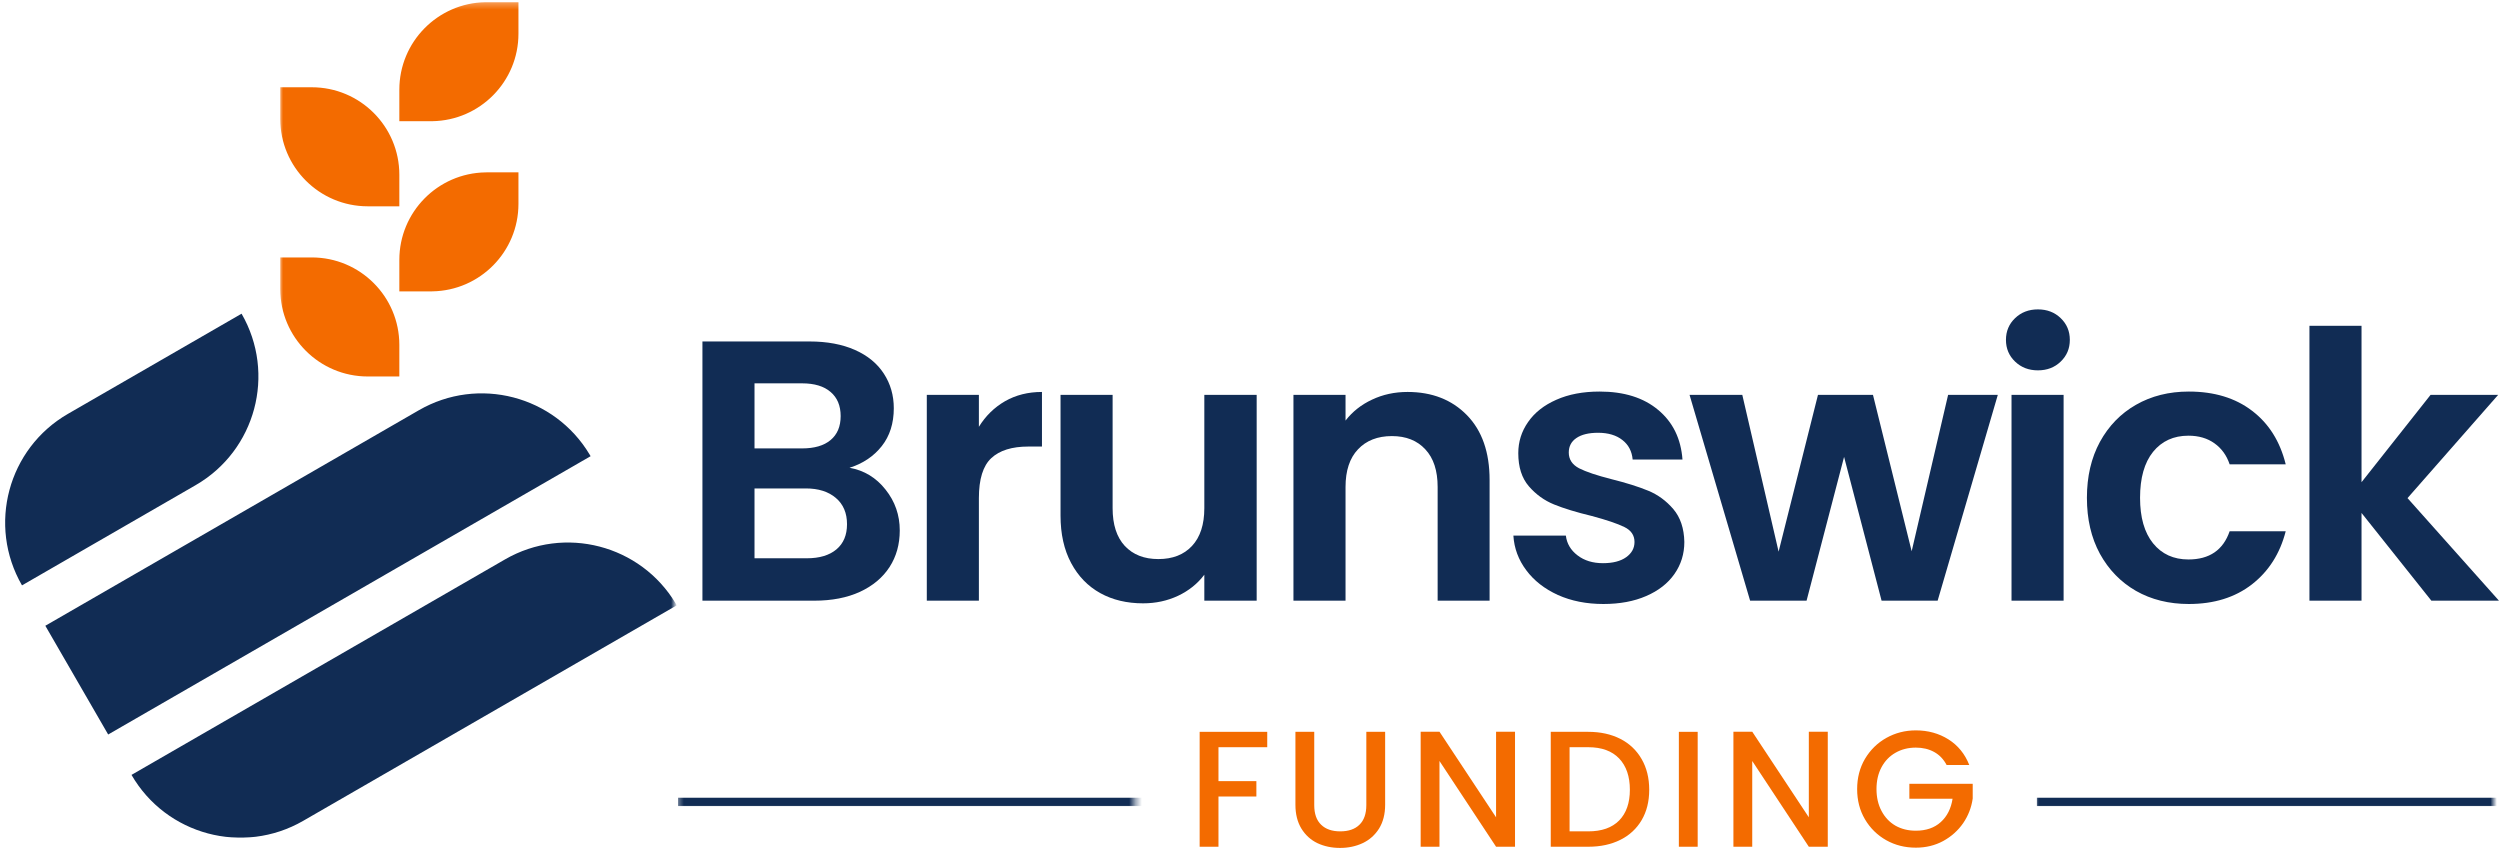
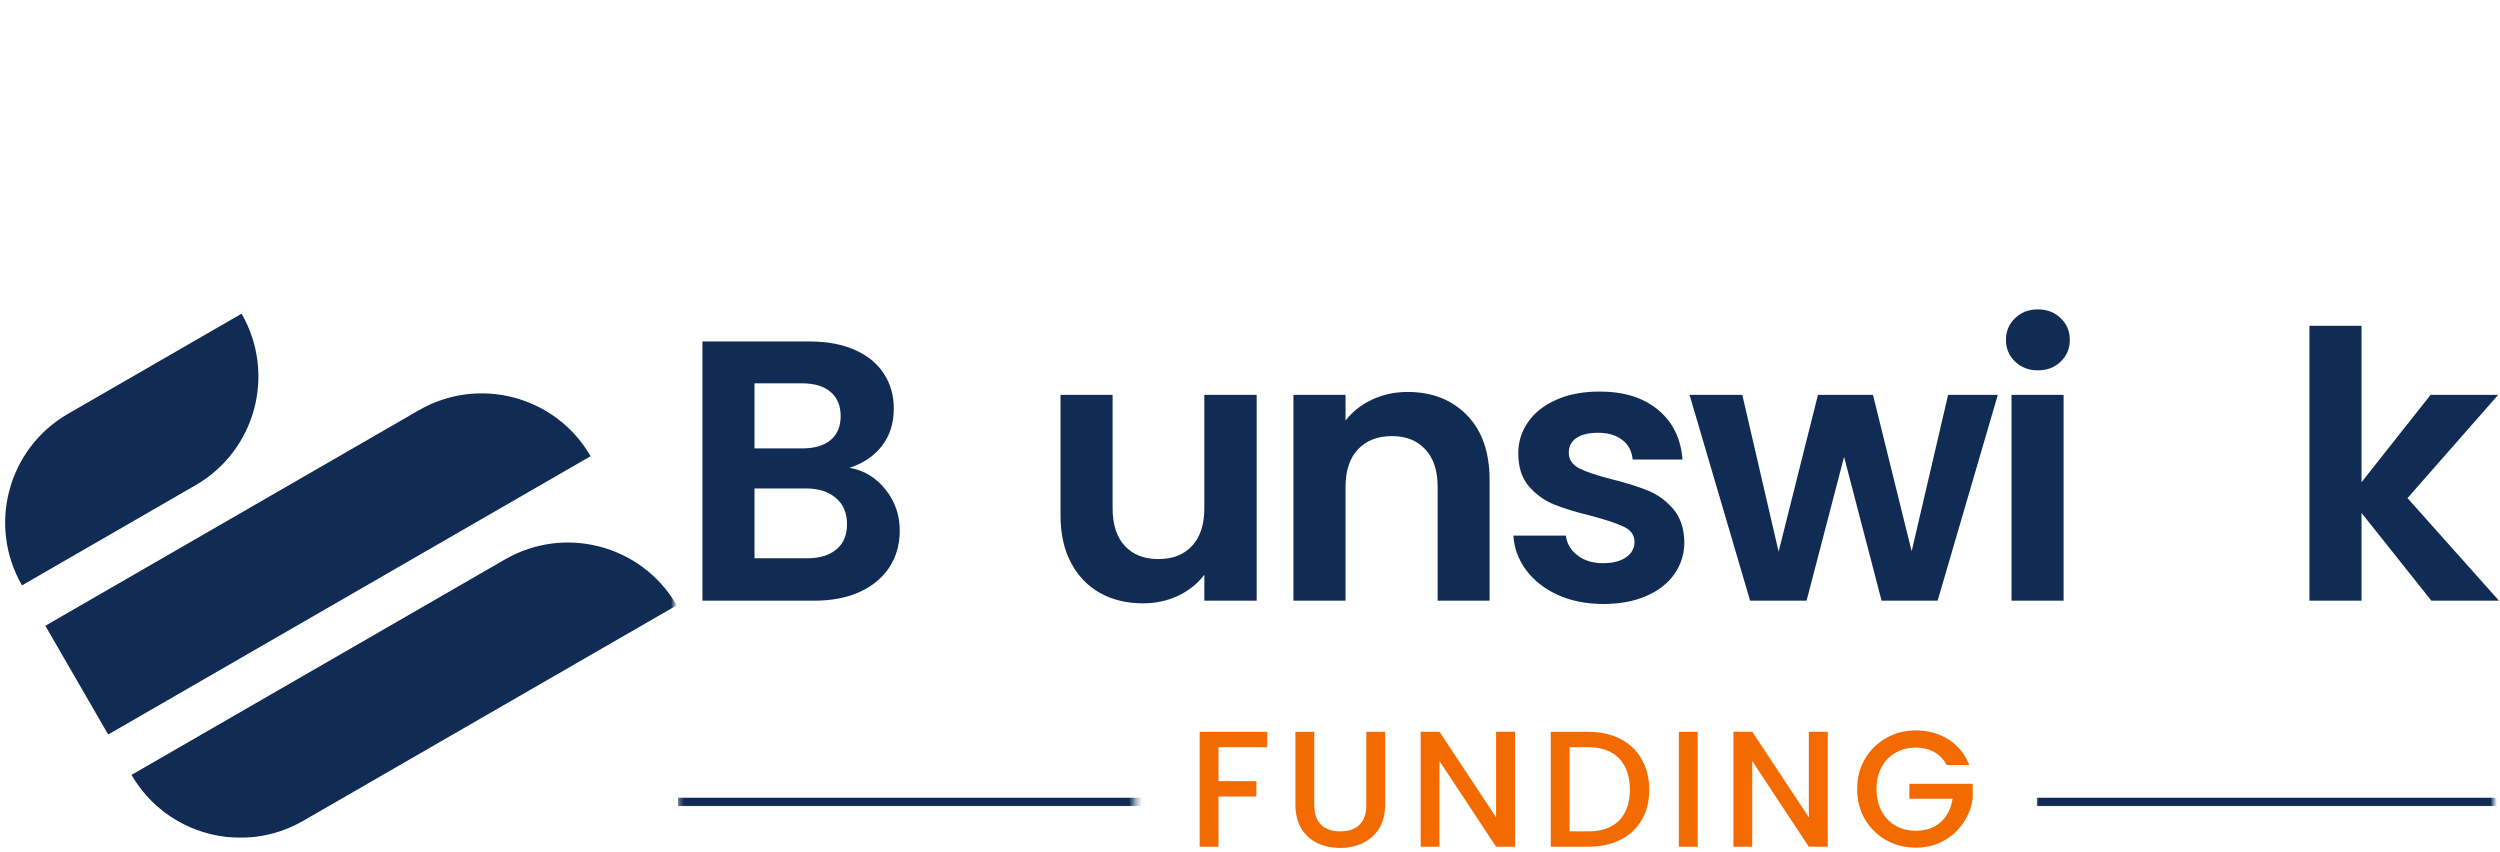
<svg xmlns="http://www.w3.org/2000/svg" width="393" height="134" viewBox="0 0 393 134" fill="none">
  <g clip-path="url(#clip0_28_2)">
    <mask id="mask0_28_2" style="mask-type:luminance" maskUnits="userSpaceOnUse" x="0" y="48" width="106" height="84">
      <path d="M0 48H106V132H0V48Z" fill="white" />
    </mask>
    <g mask="url(#mask0_28_2)">
      <path fill-rule="evenodd" clip-rule="evenodd" d="M30.74 76.276L3.458 92.021C-1.995 82.578 1.24 70.5 10.693 65.052L37.974 49.312C43.427 58.755 40.193 70.828 30.74 76.276ZM92.844 71.713L17.005 115.464L7.125 98.37L65.854 64.484C75.208 59.089 87.146 62.203 92.677 71.432L92.844 71.713ZM106.391 95.156L47.661 129.036C38.214 134.49 26.13 131.255 20.672 121.813L79.401 87.932C88.755 82.537 100.693 85.651 106.224 94.875L106.391 95.156Z" fill="#112C54" />
    </g>
    <mask id="mask1_28_2" style="mask-type:luminance" maskUnits="userSpaceOnUse" x="44" y="0" width="39" height="60">
-       <path d="M44 0.297H82.667V60H44V0.297Z" fill="white" />
-     </mask>
+       </mask>
    <g mask="url(#mask1_28_2)">
      <path fill-rule="evenodd" clip-rule="evenodd" d="M49.01 40.469C56.615 40.469 62.776 46.63 62.776 54.224V59.182H57.812C50.214 59.182 44.052 53.026 44.052 45.427V40.469H49.01ZM81.5 27.094V32.052C81.5 39.568 75.469 45.677 67.974 45.802L67.74 45.807H62.776V40.849C62.776 33.333 68.812 27.224 76.302 27.099L76.542 27.094H81.5ZM49.01 13.719C56.615 13.719 62.776 19.875 62.776 27.474V32.432H57.812C50.214 32.432 44.052 26.271 44.052 18.677V13.719H49.01ZM81.5 0.344V5.302C81.5 12.818 75.469 18.927 67.974 19.052H62.776V14.099C62.776 6.578 68.812 0.474 76.302 0.344H81.5Z" fill="#F36B00" />
    </g>
    <path d="M133.547 73.532C135.849 73.948 137.739 75.094 139.213 76.969C140.698 78.834 141.442 80.969 141.442 83.386C141.442 85.568 140.906 87.485 139.838 89.136C138.765 90.792 137.218 92.089 135.192 93.032C133.161 93.964 130.765 94.427 128.005 94.427H110.422V53.678H127.255C130.015 53.678 132.401 54.125 134.401 55.011C136.401 55.901 137.911 57.146 138.942 58.74C139.984 60.339 140.505 62.151 140.505 64.177C140.505 66.552 139.869 68.542 138.609 70.136C137.343 71.735 135.656 72.865 133.547 73.532ZM118.609 70.49H126.088C128.031 70.49 129.526 70.052 130.567 69.177C131.619 68.302 132.151 67.047 132.151 65.407C132.151 63.771 131.619 62.506 130.567 61.615C129.526 60.714 128.031 60.261 126.088 60.261H118.609V70.49ZM126.838 87.761C128.823 87.761 130.369 87.297 131.484 86.365C132.593 85.438 133.151 84.115 133.151 82.407C133.151 80.646 132.567 79.271 131.401 78.282C130.234 77.282 128.656 76.782 126.672 76.782H118.609V87.761H126.838Z" fill="#112C54" />
-     <path d="M153.881 67.094C154.933 65.386 156.302 64.047 157.985 63.073C159.677 62.105 161.615 61.615 163.797 61.615V70.198H161.651C159.078 70.198 157.141 70.802 155.839 72.011C154.532 73.219 153.881 75.318 153.881 78.302V94.427H145.693V62.073H153.881V67.094Z" fill="#112C54" />
    <path d="M197.549 62.073V94.427H189.32V90.344C188.263 91.75 186.888 92.855 185.195 93.657C183.513 94.448 181.679 94.844 179.695 94.844C177.153 94.844 174.909 94.313 172.966 93.24C171.018 92.157 169.492 90.584 168.383 88.511C167.268 86.427 166.716 83.943 166.716 81.052V62.073H174.903V79.886C174.903 82.459 175.539 84.438 176.82 85.823C178.112 87.198 179.867 87.886 182.091 87.886C184.341 87.886 186.101 87.198 187.383 85.823C188.674 84.438 189.32 82.459 189.32 79.886V62.073H197.549Z" fill="#112C54" />
    <path d="M221.268 61.615C225.111 61.615 228.226 62.834 230.601 65.261C232.976 67.693 234.164 71.089 234.164 75.448V94.427H225.997V76.552C225.997 73.985 225.351 72.011 224.059 70.636C222.778 69.25 221.028 68.552 218.809 68.552C216.559 68.552 214.778 69.25 213.476 70.636C212.169 72.011 211.518 73.985 211.518 76.552V94.427H203.33V62.073H211.518V66.115C212.601 64.714 213.986 63.615 215.684 62.823C217.377 62.021 219.236 61.615 221.268 61.615Z" fill="#112C54" />
    <path d="M252.049 94.948C249.392 94.948 247.012 94.474 244.903 93.532C242.804 92.573 241.142 91.276 239.924 89.636C238.7 88 238.028 86.188 237.903 84.198H246.153C246.304 85.448 246.913 86.485 247.986 87.302C249.054 88.125 250.387 88.532 251.986 88.532C253.538 88.532 254.757 88.219 255.632 87.594C256.507 86.969 256.944 86.172 256.944 85.198C256.944 84.146 256.408 83.36 255.34 82.844C254.267 82.318 252.569 81.74 250.236 81.115C247.819 80.532 245.84 79.927 244.299 79.302C242.767 78.677 241.45 77.73 240.34 76.448C239.226 75.157 238.674 73.422 238.674 71.24C238.674 69.448 239.184 67.818 240.215 66.344C241.241 64.86 242.721 63.693 244.653 62.844C246.58 61.985 248.851 61.553 251.465 61.553C255.309 61.553 258.382 62.521 260.674 64.448C262.976 66.365 264.247 68.964 264.486 72.24H256.653C256.538 70.948 256.007 69.927 255.049 69.177C254.09 68.417 252.809 68.032 251.215 68.032C249.741 68.032 248.601 68.313 247.799 68.865C247.007 69.407 246.611 70.167 246.611 71.136C246.611 72.219 247.153 73.047 248.236 73.615C249.33 74.172 251.028 74.74 253.319 75.323C255.653 75.907 257.575 76.511 259.09 77.136C260.616 77.761 261.934 78.73 263.049 80.032C264.158 81.339 264.736 83.063 264.778 85.198C264.778 87.073 264.257 88.756 263.215 90.24C262.184 91.714 260.705 92.865 258.778 93.698C256.861 94.532 254.616 94.948 252.049 94.948Z" fill="#112C54" />
    <path d="M314.056 62.073L304.597 94.427H295.785L289.889 71.823L283.993 94.427H275.118L265.597 62.073H273.889L279.597 86.719L285.785 62.073H294.431L300.514 86.657L306.243 62.073H314.056Z" fill="#112C54" />
    <path d="M320.356 58.219C318.924 58.219 317.731 57.761 316.773 56.844C315.815 55.927 315.336 54.792 315.336 53.427C315.336 52.068 315.815 50.927 316.773 50.011C317.731 49.094 318.924 48.636 320.356 48.636C321.799 48.636 322.992 49.094 323.94 50.011C324.898 50.927 325.377 52.068 325.377 53.427C325.377 54.792 324.898 55.927 323.94 56.844C322.992 57.761 321.799 58.219 320.356 58.219ZM324.398 62.073V94.427H316.211V62.073H324.398Z" fill="#112C54" />
-     <path d="M328.063 78.261C328.063 74.917 328.74 71.985 330.105 69.469C331.48 66.959 333.365 65.011 335.771 63.636C338.188 62.25 340.959 61.553 344.084 61.553C348.084 61.553 351.396 62.563 354.021 64.573C356.657 66.573 358.422 69.381 359.313 72.99H350.5C350.027 71.589 349.235 70.49 348.125 69.698C347.011 68.896 345.646 68.49 344.021 68.49C341.688 68.49 339.834 69.339 338.459 71.032C337.094 72.73 336.417 75.136 336.417 78.261C336.417 81.334 337.094 83.714 338.459 85.407C339.834 87.105 341.688 87.948 344.021 87.948C347.323 87.948 349.485 86.469 350.5 83.511H359.313C358.422 87.011 356.652 89.797 354 91.865C351.344 93.922 348.042 94.948 344.084 94.948C340.959 94.948 338.188 94.261 335.771 92.886C333.365 91.5 331.48 89.552 330.105 87.052C328.74 84.542 328.063 81.61 328.063 78.261Z" fill="#112C54" />
    <path d="M382.211 94.427L371.232 80.636V94.427H363.044V51.219H371.232V75.802L382.086 62.073H392.711L378.461 78.302L392.836 94.427H382.211Z" fill="#112C54" />
    <path d="M199.21 115.044V117.461H191.543V122.794H197.502V125.211H191.543V133.107H188.585V115.044H199.21Z" fill="#F36B00" />
    <path d="M206.599 115.044V126.565C206.599 127.93 206.959 128.956 207.683 129.649C208.402 130.347 209.402 130.69 210.683 130.69C211.985 130.69 212.995 130.347 213.704 129.649C214.422 128.956 214.787 127.93 214.787 126.565V115.044H217.745V126.503C217.745 127.977 217.422 129.227 216.787 130.253C216.146 131.268 215.287 132.034 214.204 132.544C213.131 133.044 211.954 133.294 210.662 133.294C209.355 133.294 208.167 133.044 207.099 132.544C206.042 132.034 205.204 131.268 204.579 130.253C203.954 129.227 203.641 127.977 203.641 126.503V115.044H206.599Z" fill="#F36B00" />
    <path d="M238.161 133.107H235.182L226.286 119.628V133.107H223.328V115.024H226.286L235.182 128.482V115.024H238.161V133.107Z" fill="#F36B00" />
    <path d="M249.674 115.044C251.591 115.044 253.268 115.414 254.716 116.149C256.158 116.888 257.278 117.951 258.07 119.336C258.862 120.711 259.257 122.315 259.257 124.149C259.257 125.982 258.862 127.576 258.07 128.919C257.278 130.268 256.158 131.305 254.716 132.024C253.268 132.748 251.591 133.107 249.674 133.107H243.778V115.044H249.674ZM249.674 130.69C251.783 130.69 253.403 130.123 254.528 128.982C255.653 127.831 256.216 126.222 256.216 124.149C256.216 122.055 255.653 120.414 254.528 119.232C253.403 118.055 251.783 117.461 249.674 117.461H246.737V130.69H249.674Z" fill="#F36B00" />
    <path d="M266.875 115.044V133.107H263.917V115.044H266.875Z" fill="#F36B00" />
    <path d="M287.326 133.107H284.347L275.451 119.628V133.107H272.492V115.024H275.451L284.347 128.482V115.024H287.326V133.107Z" fill="#F36B00" />
    <path d="M306.005 120.253C305.531 119.352 304.88 118.67 304.047 118.211C303.214 117.753 302.255 117.524 301.172 117.524C299.974 117.524 298.906 117.795 297.964 118.336C297.031 118.868 296.302 119.623 295.776 120.607C295.245 121.597 294.985 122.743 294.985 124.045C294.985 125.336 295.245 126.482 295.776 127.482C296.302 128.482 297.031 129.253 297.964 129.795C298.906 130.326 299.974 130.586 301.172 130.586C302.781 130.586 304.089 130.138 305.089 129.232C306.089 128.331 306.703 127.107 306.943 125.565H300.151V123.211H310.11V125.524C309.912 126.93 309.412 128.222 308.61 129.399C307.802 130.565 306.755 131.503 305.464 132.211C304.172 132.909 302.74 133.253 301.172 133.253C299.474 133.253 297.927 132.868 296.526 132.086C295.12 131.295 294.005 130.201 293.172 128.795C292.349 127.394 291.943 125.81 291.943 124.045C291.943 122.284 292.349 120.701 293.172 119.295C294.005 117.894 295.12 116.795 296.526 116.003C297.943 115.211 299.49 114.815 301.172 114.815C303.089 114.815 304.797 115.289 306.297 116.232C307.797 117.18 308.886 118.519 309.568 120.253H306.005Z" fill="#F36B00" />
    <mask id="mask2_28_2" style="mask-type:luminance" maskUnits="userSpaceOnUse" x="106" y="121" width="73" height="7">
      <path d="M106.401 121.536H178.401V127.536H106.401V121.536Z" fill="white" />
    </mask>
    <g mask="url(#mask2_28_2)">
      <path d="M351.849 96.578V100.734H271.188L297.036 74.896C297.286 75.109 297.552 75.302 297.828 75.484C298.104 75.661 298.391 75.823 298.693 75.963C298.99 76.109 299.292 76.229 299.609 76.333C299.922 76.437 300.24 76.521 300.563 76.583C300.885 76.646 301.214 76.687 301.542 76.708C301.875 76.729 302.203 76.729 302.531 76.708C302.859 76.692 303.188 76.651 303.51 76.588C303.839 76.526 304.156 76.442 304.469 76.338C304.781 76.234 305.089 76.109 305.385 75.969C305.682 75.828 305.969 75.666 306.25 75.489C306.526 75.307 306.792 75.114 307.042 74.901C307.297 74.687 307.536 74.458 307.755 74.219C307.979 73.974 308.188 73.719 308.38 73.448C308.568 73.177 308.74 72.901 308.896 72.609C309.052 72.317 309.188 72.015 309.302 71.708C309.422 71.396 309.516 71.083 309.594 70.76C309.672 70.442 309.724 70.114 309.76 69.786C309.797 69.458 309.813 69.13 309.802 68.802C309.797 68.469 309.771 68.14 309.719 67.817C309.672 67.489 309.599 67.166 309.51 66.849C309.422 66.531 309.313 66.224 309.182 65.916C309.052 65.614 308.906 65.317 308.74 65.036C308.573 64.75 308.385 64.479 308.182 64.219C307.984 63.953 307.766 63.708 307.531 63.474C307.297 63.239 307.052 63.026 306.792 62.823C306.526 62.62 306.255 62.437 305.969 62.271C305.688 62.104 305.391 61.953 305.089 61.823C304.786 61.693 304.474 61.583 304.156 61.495C303.839 61.406 303.516 61.333 303.193 61.286C302.865 61.239 302.536 61.208 302.203 61.203C301.875 61.198 301.547 61.208 301.219 61.245C300.891 61.281 300.568 61.338 300.245 61.411C299.922 61.489 299.609 61.583 299.297 61.703C298.99 61.818 298.693 61.953 298.401 62.109C298.109 62.265 297.828 62.437 297.557 62.63C297.286 62.818 297.031 63.026 296.792 63.25C296.547 63.474 296.318 63.708 296.104 63.963C295.891 64.213 295.698 64.479 295.521 64.755C295.339 65.036 295.177 65.323 295.036 65.62C294.896 65.916 294.771 66.224 294.667 66.536C294.568 66.849 294.484 67.172 294.422 67.495C294.359 67.817 294.318 68.146 294.297 68.474C294.276 68.802 294.276 69.135 294.297 69.463C294.318 69.791 294.359 70.12 294.422 70.442C294.484 70.765 294.568 71.083 294.672 71.401C294.776 71.713 294.901 72.015 295.042 72.317C295.182 72.614 295.344 72.901 295.526 73.177C295.703 73.453 295.901 73.719 296.109 73.974L244.688 125.401H106.594V126.713H245.224L269.891 102.052H290.896L300.557 111.687H321.557L331.198 102.052H351.865V106.182H361.49V96.557L351.849 96.578ZM360.167 104.896H353.146V97.875H360.167V104.896Z" fill="#112C54" />
    </g>
    <mask id="mask3_28_2" style="mask-type:luminance" maskUnits="userSpaceOnUse" x="320" y="121" width="73" height="7">
      <path d="M320.005 121.536H392.005V127.536H320.005V121.536Z" fill="white" />
    </mask>
    <g mask="url(#mask3_28_2)">
      <path d="M565.448 96.578V100.734H484.786L510.635 74.896C510.891 75.109 511.151 75.302 511.432 75.484C511.708 75.661 511.995 75.823 512.292 75.963C512.589 76.109 512.896 76.229 513.208 76.333C513.521 76.437 513.844 76.521 514.167 76.583C514.49 76.646 514.818 76.687 515.146 76.708C515.474 76.729 515.802 76.729 516.135 76.708C516.464 76.692 516.792 76.651 517.115 76.588C517.437 76.526 517.755 76.442 518.073 76.338C518.385 76.234 518.693 76.109 518.99 75.969C519.286 75.828 519.573 75.666 519.849 75.489C520.13 75.307 520.396 75.114 520.646 74.901C520.896 74.687 521.135 74.458 521.359 74.219C521.583 73.974 521.792 73.719 521.979 73.448C522.172 73.177 522.344 72.901 522.5 72.609C522.656 72.317 522.792 72.015 522.906 71.708C523.021 71.396 523.12 71.083 523.198 70.76C523.271 70.442 523.328 70.114 523.365 69.786C523.401 69.458 523.411 69.13 523.406 68.802C523.401 68.469 523.37 68.14 523.323 67.817C523.271 67.489 523.203 67.166 523.115 66.849C523.026 66.531 522.917 66.224 522.786 65.916C522.656 65.614 522.505 65.317 522.339 65.036C522.172 64.75 521.99 64.479 521.786 64.219C521.583 63.953 521.37 63.708 521.135 63.474C520.901 63.239 520.651 63.026 520.391 62.823C520.13 62.62 519.859 62.437 519.573 62.271C519.286 62.104 518.995 61.953 518.693 61.823C518.385 61.693 518.078 61.583 517.76 61.495C517.443 61.406 517.12 61.333 516.792 61.286C516.469 61.239 516.141 61.208 515.807 61.203C515.479 61.198 515.151 61.208 514.823 61.245C514.495 61.281 514.167 61.338 513.849 61.411C513.526 61.489 513.208 61.583 512.901 61.703C512.594 61.818 512.292 61.953 512 62.109C511.708 62.265 511.427 62.437 511.161 62.63C510.891 62.818 510.635 63.026 510.391 63.25C510.151 63.474 509.922 63.708 509.708 63.963C509.495 64.213 509.302 64.479 509.12 64.755C508.943 65.036 508.781 65.323 508.641 65.62C508.495 65.916 508.375 66.224 508.271 66.536C508.167 66.849 508.083 67.172 508.021 67.495C507.958 67.817 507.917 68.146 507.896 68.474C507.875 68.802 507.875 69.135 507.896 69.463C507.922 69.791 507.964 70.12 508.026 70.442C508.089 70.765 508.172 71.083 508.276 71.401C508.38 71.713 508.5 72.015 508.646 72.317C508.786 72.614 508.948 72.901 509.125 73.177C509.307 73.453 509.5 73.719 509.714 73.974L458.286 125.401H320.198V126.713H458.828L483.49 102.052H504.495L514.161 111.687H535.161L544.802 102.052H565.469V106.182H575.094V96.557L565.448 96.578ZM573.771 104.896H566.75V97.875H573.771V104.896Z" fill="#112C54" />
    </g>
  </g>
  <defs>
    <clipPath id="clip0_28_2">
      <rect width="393" height="134" fill="white" />
    </clipPath>
  </defs>
</svg>